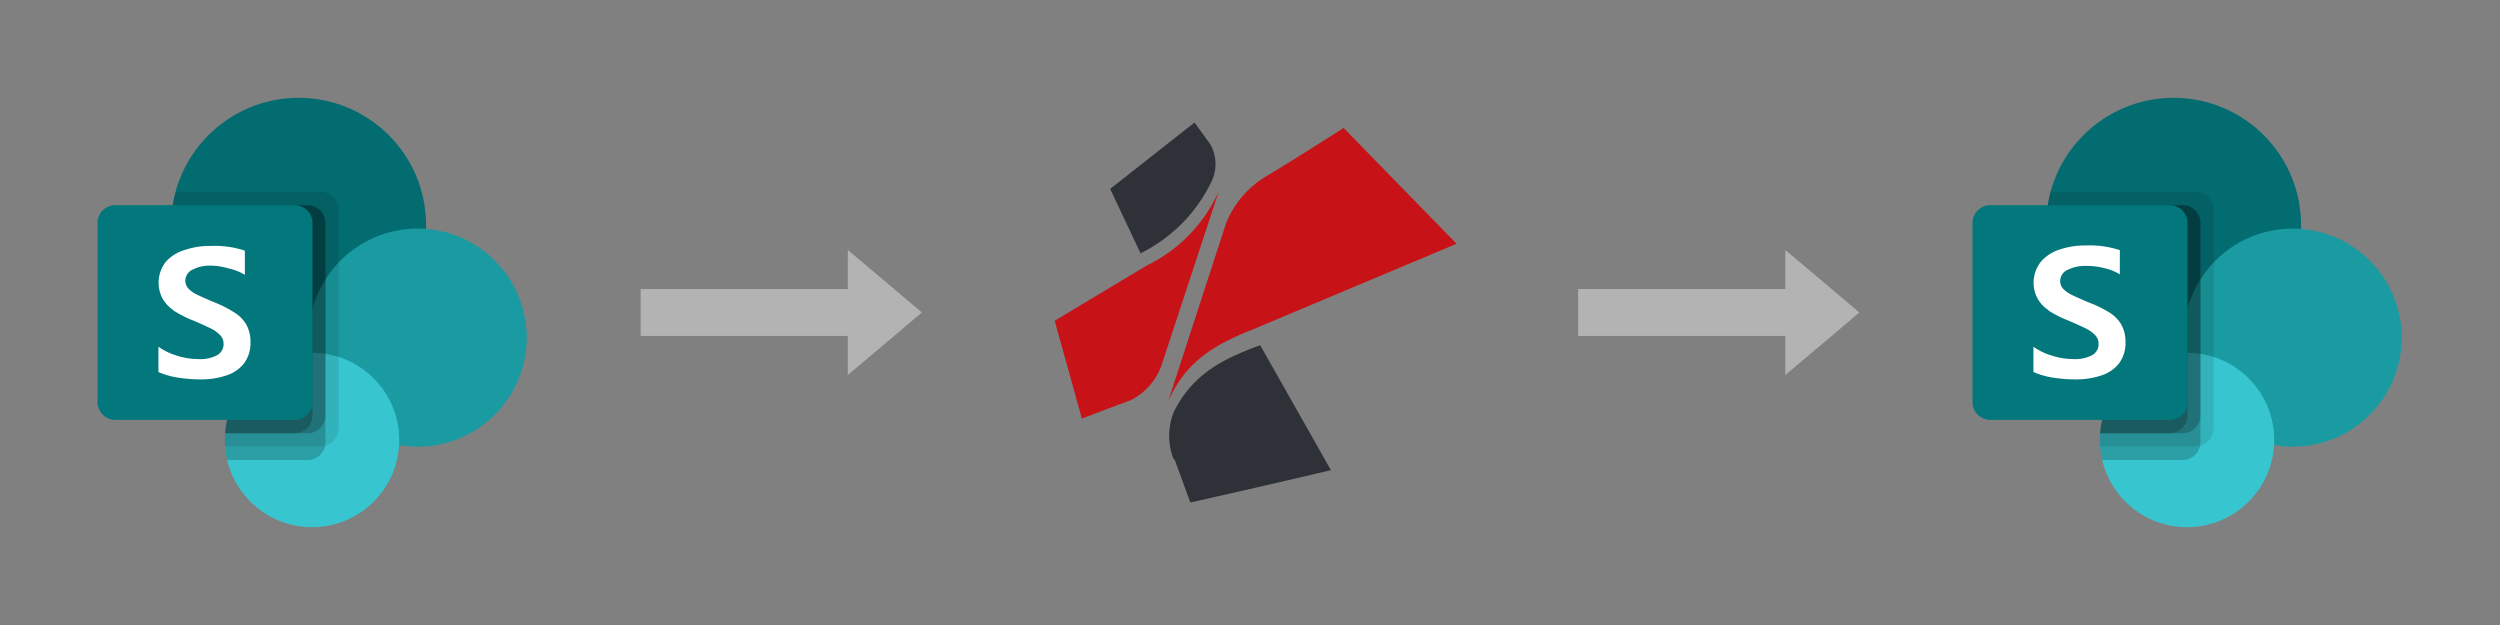
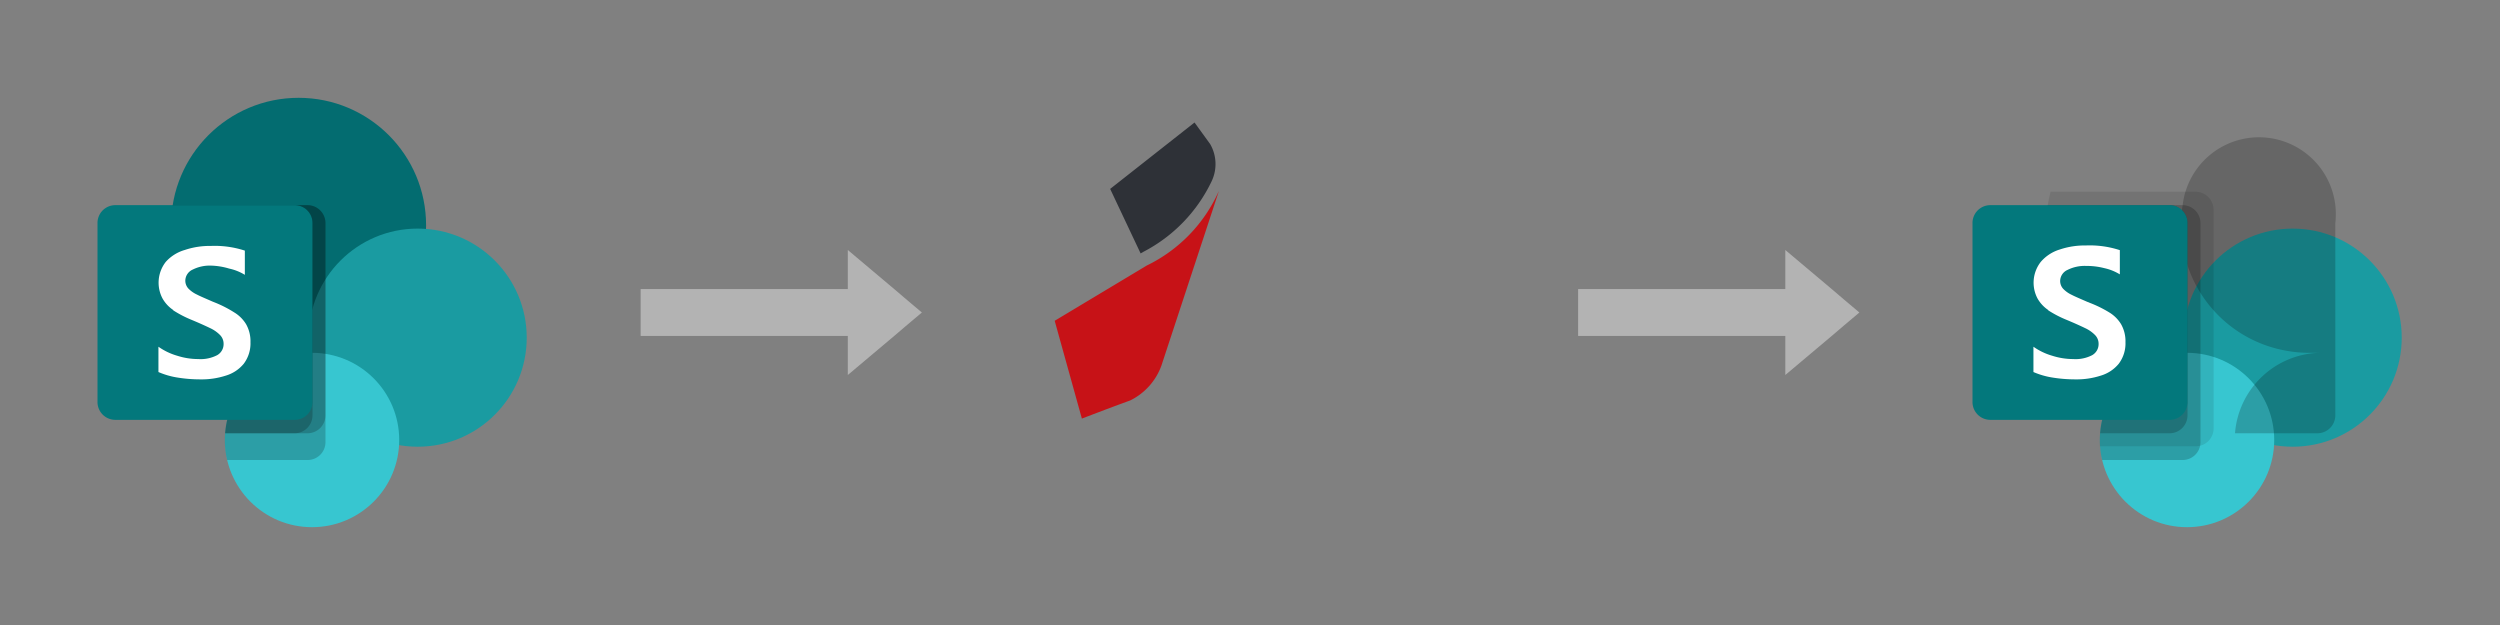
<svg xmlns="http://www.w3.org/2000/svg" id="Layer_1" data-name="Layer 1" viewBox="0 0 160 40">
  <rect x="0" y="0" width="160" height="40" fill="#808080" stroke="none" />
  <defs>
    <style>.cls-1{fill:#2e3137;}.cls-2{fill:#c71217;}.cls-3{fill:#b3b3b3;}.cls-4{fill:#036c70;}.cls-5{fill:#1a9ba1;}.cls-6{fill:#37c6d0;}.cls-7{opacity:0.1;}.cls-7,.cls-8{isolation:isolate;}.cls-8{opacity:0.2;}.cls-9{fill:#03787c;}.cls-10{fill:#fff;}.cls-11{fill:none;}</style>
  </defs>
  <path id="path106" class="cls-1" d="M77.45,9.22l-1-1.38-5.4,4.25L73,16.22l.17-.1a9.86,9.86,0,0,0,4.37-4.51A2.56,2.56,0,0,0,77.45,9.22Z" />
  <path id="path108" class="cls-2" d="M78,12.25,74.33,23.4a4,4,0,0,1-2,2.23c-1.33.48-3.09,1.16-3.09,1.16l-1.74-6.26L73.38,17A9.66,9.66,0,0,0,78,12.24Z" />
-   <path id="path110" class="cls-1" d="M75.18,29.42l1,2.74c3-.67,7.15-1.63,9-2.07l-4.53-8-.26.1c-2.44.91-4.16,1.94-5.28,4.2a4.14,4.14,0,0,0,0,3Z" />
-   <path id="path112" class="cls-2" d="M74.77,25.66l3.71-11.41a6.23,6.23,0,0,1,2.43-2.89c2-1.2,5.08-3.17,5.08-3.17l7.23,7.41L80.09,21.12C77.59,22.11,75.87,23.21,74.77,25.66Z" />
  <polygon class="cls-3" points="119 20 118.05 20.8 117.23 21.5 114.26 24 114.26 21.5 101 21.5 101 18.5 114.26 18.5 114.26 16 117.23 18.5 118.05 19.2 119 20" />
  <polygon class="cls-3" points="59 20 58.05 20.8 57.23 21.5 54.26 24 54.26 21.5 41 21.5 41 18.5 54.26 18.5 54.26 16 57.23 18.5 58.05 19.2 59 20" />
  <circle class="cls-4" cx="19.11" cy="14.42" r="8.16" />
  <circle class="cls-5" cx="26.73" cy="21.61" r="6.98" />
  <circle class="cls-6" cx="19.97" cy="28.16" r="5.58" />
-   <path class="cls-7" d="M20.54,12.27h-9.3a8.17,8.17,0,0,0,5.74,10,8.48,8.48,0,0,0,2.13.29c.24,0,.48,0,.71,0v0a5.58,5.58,0,0,0-5.43,5.58c0,.14,0,.28,0,.42h6.13a1.14,1.14,0,0,0,1.15-1.14v-14A1.16,1.16,0,0,0,20.54,12.27Z" />
  <path class="cls-8" d="M19.69,13.13H11.06a8.15,8.15,0,0,0,6.77,9.34,7.9,7.9,0,0,0,1.28.11c.24,0,.48,0,.71,0v0a5.58,5.58,0,0,0-5.43,5.73,5.39,5.39,0,0,0,.15,1.13h5.15a1.14,1.14,0,0,0,1.14-1.14v-14A1.15,1.15,0,0,0,19.69,13.13Z" />
  <path class="cls-8" d="M19.69,13.13H11.06a8.15,8.15,0,0,0,6.77,9.34,7.9,7.9,0,0,0,1.28.11c.24,0,.48,0,.71,0v0a5.58,5.58,0,0,0-5.41,5.15h5.28a1.15,1.15,0,0,0,1.14-1.15V14.28A1.15,1.15,0,0,0,19.69,13.13Z" />
  <path class="cls-8" d="M18.83,13.13H11.06a8.15,8.15,0,0,0,6.77,9.34,7.9,7.9,0,0,0,1.28.11c.24,0,.48,0,.71,0v0a5.58,5.58,0,0,0-5.41,5.15h4.42A1.15,1.15,0,0,0,20,26.58V14.28A1.15,1.15,0,0,0,18.83,13.13Z" />
  <path class="cls-9" d="M7.38,13.13H18.83A1.14,1.14,0,0,1,20,14.28h0V25.72a1.14,1.14,0,0,1-1.14,1.15H7.38a1.14,1.14,0,0,1-1.14-1.15h0V14.28a1.14,1.14,0,0,1,1.14-1.15Z" />
  <path class="cls-10" d="M11.1,19.85a2.19,2.19,0,0,1-.7-.75,2.16,2.16,0,0,1,.21-2.34A2.59,2.59,0,0,1,11.82,16a5,5,0,0,1,1.67-.26,6.19,6.19,0,0,1,2.18.3v1.55a3.17,3.17,0,0,0-1-.4A4.42,4.42,0,0,0,13.53,17a2.43,2.43,0,0,0-1.19.25.79.79,0,0,0-.48.71.74.74,0,0,0,.2.51,1.83,1.83,0,0,0,.54.38c.23.12.57.26,1,.45l.15.06A7.51,7.51,0,0,1,15,20a2.24,2.24,0,0,1,.75.75,2.2,2.2,0,0,1,.28,1.15,2.16,2.16,0,0,1-.43,1.38,2.36,2.36,0,0,1-1.15.76,5,5,0,0,1-1.63.24,9.14,9.14,0,0,1-1.48-.12,5,5,0,0,1-1.2-.35V22.19a4,4,0,0,0,1.21.58,4.41,4.41,0,0,0,1.34.21,2.3,2.3,0,0,0,1.21-.25.81.81,0,0,0,.41-.73.79.79,0,0,0-.23-.56,2.16,2.16,0,0,0-.63-.44c-.27-.13-.66-.31-1.19-.53a7.09,7.09,0,0,1-1.19-.62Z" />
  <path class="cls-11" d="M6.24,6.26H33.71V33.74H6.24Z" />
-   <circle class="cls-4" cx="139.11" cy="14.42" r="8.16" />
  <circle class="cls-5" cx="146.73" cy="21.61" r="6.98" />
  <circle class="cls-6" cx="139.97" cy="28.16" r="5.58" />
  <path class="cls-7" d="M140.54,12.27h-9.3a8.17,8.17,0,0,0,5.74,10,8.48,8.48,0,0,0,2.13.29c.24,0,.48,0,.71,0v0a5.58,5.58,0,0,0-5.43,5.58c0,.14,0,.28,0,.42h6.13a1.14,1.14,0,0,0,1.15-1.14v-14A1.16,1.16,0,0,0,140.54,12.27Z" />
  <path class="cls-8" d="M139.69,13.13h-8.63a8.15,8.15,0,0,0,6.77,9.34,7.9,7.9,0,0,0,1.28.11c.24,0,.48,0,.71,0v0a5.58,5.58,0,0,0-5.43,5.73,5.39,5.39,0,0,0,.15,1.13h5.15a1.14,1.14,0,0,0,1.14-1.14v-14A1.15,1.15,0,0,0,139.69,13.13Z" />
-   <path class="cls-8" d="M139.69,13.13h-8.63a8.15,8.15,0,0,0,6.77,9.34,7.9,7.9,0,0,0,1.28.11c.24,0,.48,0,.71,0v0a5.58,5.58,0,0,0-5.41,5.15h5.28a1.15,1.15,0,0,0,1.14-1.15V14.28A1.15,1.15,0,0,0,139.69,13.13Z" />
+   <path class="cls-8" d="M139.69,13.13a8.15,8.15,0,0,0,6.77,9.34,7.9,7.9,0,0,0,1.28.11c.24,0,.48,0,.71,0v0a5.58,5.58,0,0,0-5.41,5.15h5.28a1.15,1.15,0,0,0,1.14-1.15V14.28A1.15,1.15,0,0,0,139.69,13.13Z" />
  <path class="cls-8" d="M138.83,13.13h-7.77a8.15,8.15,0,0,0,6.77,9.34,7.9,7.9,0,0,0,1.28.11c.24,0,.48,0,.71,0v0a5.58,5.58,0,0,0-5.41,5.15h4.42A1.15,1.15,0,0,0,140,26.58V14.28A1.15,1.15,0,0,0,138.83,13.13Z" />
  <path class="cls-9" d="M127.38,13.13h11.45A1.14,1.14,0,0,1,140,14.28h0V25.72a1.14,1.14,0,0,1-1.14,1.15H127.38a1.14,1.14,0,0,1-1.14-1.15h0V14.28a1.14,1.14,0,0,1,1.14-1.15Z" />
  <path class="cls-10" d="M131.1,19.85a2.19,2.19,0,0,1-.7-.75,2.16,2.16,0,0,1,.21-2.34,2.59,2.59,0,0,1,1.21-.79,5,5,0,0,1,1.67-.26,6.19,6.19,0,0,1,2.18.3v1.55a3.17,3.17,0,0,0-1-.4,4.42,4.42,0,0,0-1.15-.14,2.43,2.43,0,0,0-1.19.25.79.79,0,0,0-.48.71.74.74,0,0,0,.2.51,1.83,1.83,0,0,0,.54.38c.23.12.57.26,1,.45a.94.94,0,0,1,.15.06A7.51,7.51,0,0,1,135,20a2.24,2.24,0,0,1,.75.75,2.2,2.2,0,0,1,.28,1.15,2.16,2.16,0,0,1-.43,1.38,2.36,2.36,0,0,1-1.15.76,5,5,0,0,1-1.63.24,9.14,9.14,0,0,1-1.48-.12,5,5,0,0,1-1.2-.35V22.19a4,4,0,0,0,1.21.58,4.41,4.41,0,0,0,1.34.21,2.3,2.3,0,0,0,1.21-.25.81.81,0,0,0,.41-.73.79.79,0,0,0-.23-.56,2.16,2.16,0,0,0-.63-.44c-.27-.13-.66-.31-1.19-.53a7.09,7.09,0,0,1-1.19-.62Z" />
-   <path class="cls-11" d="M126.24,6.26h27.47V33.74H126.24Z" />
</svg>